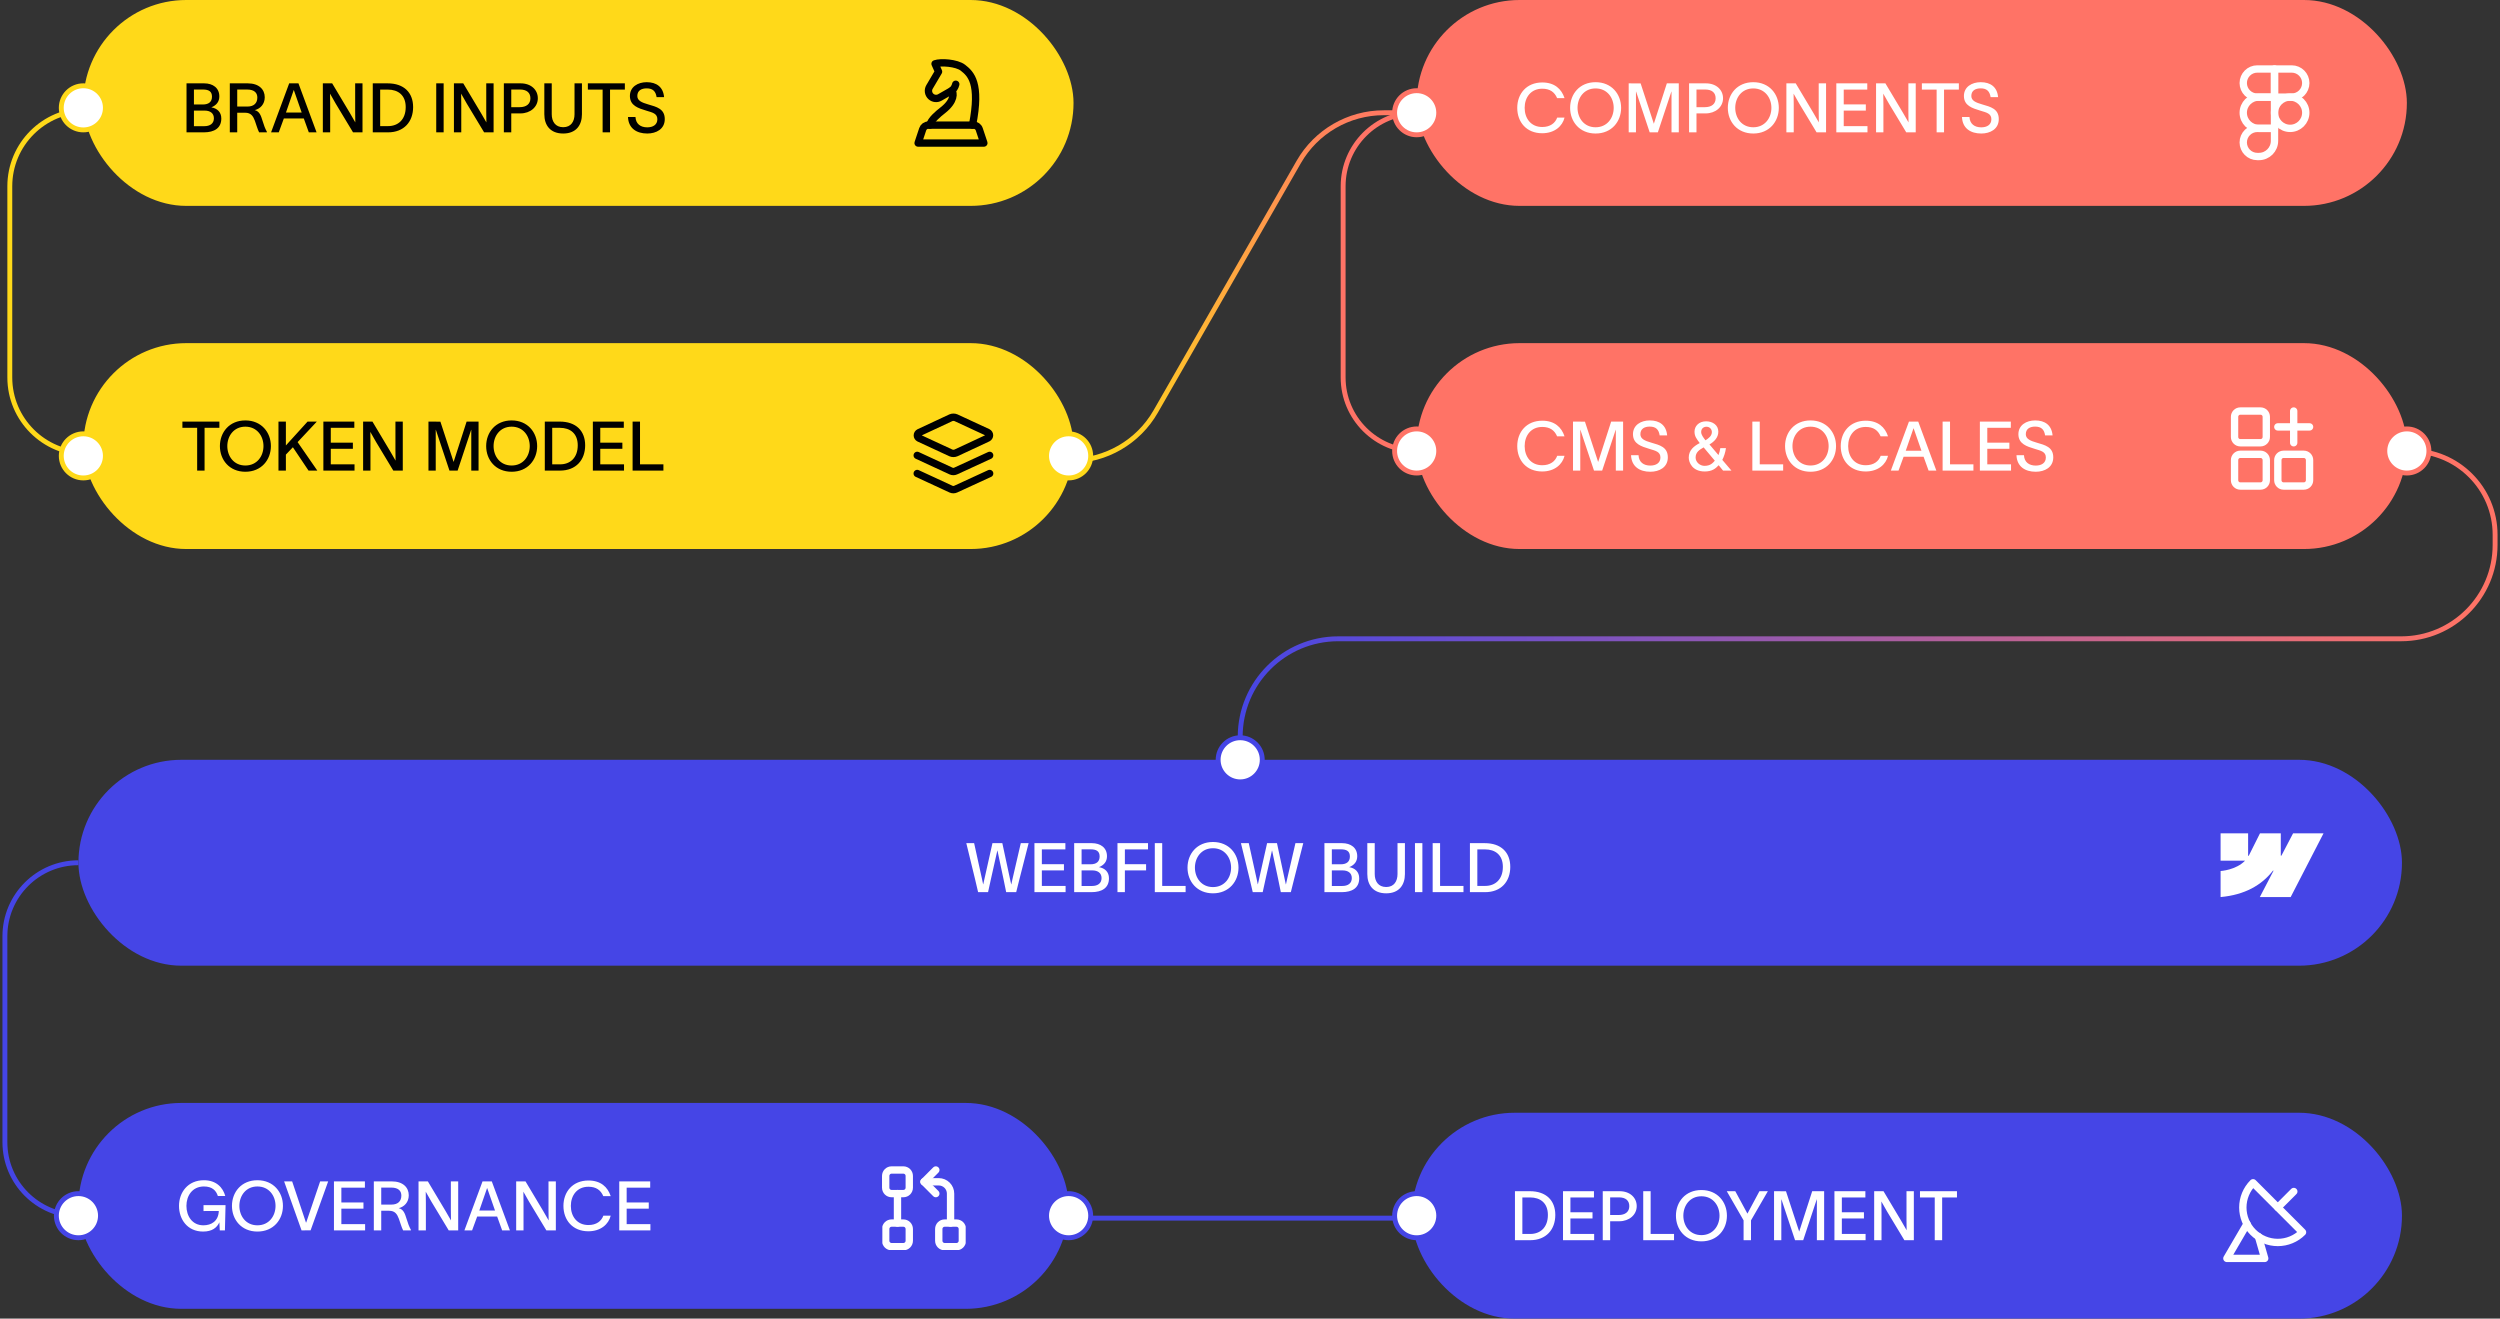
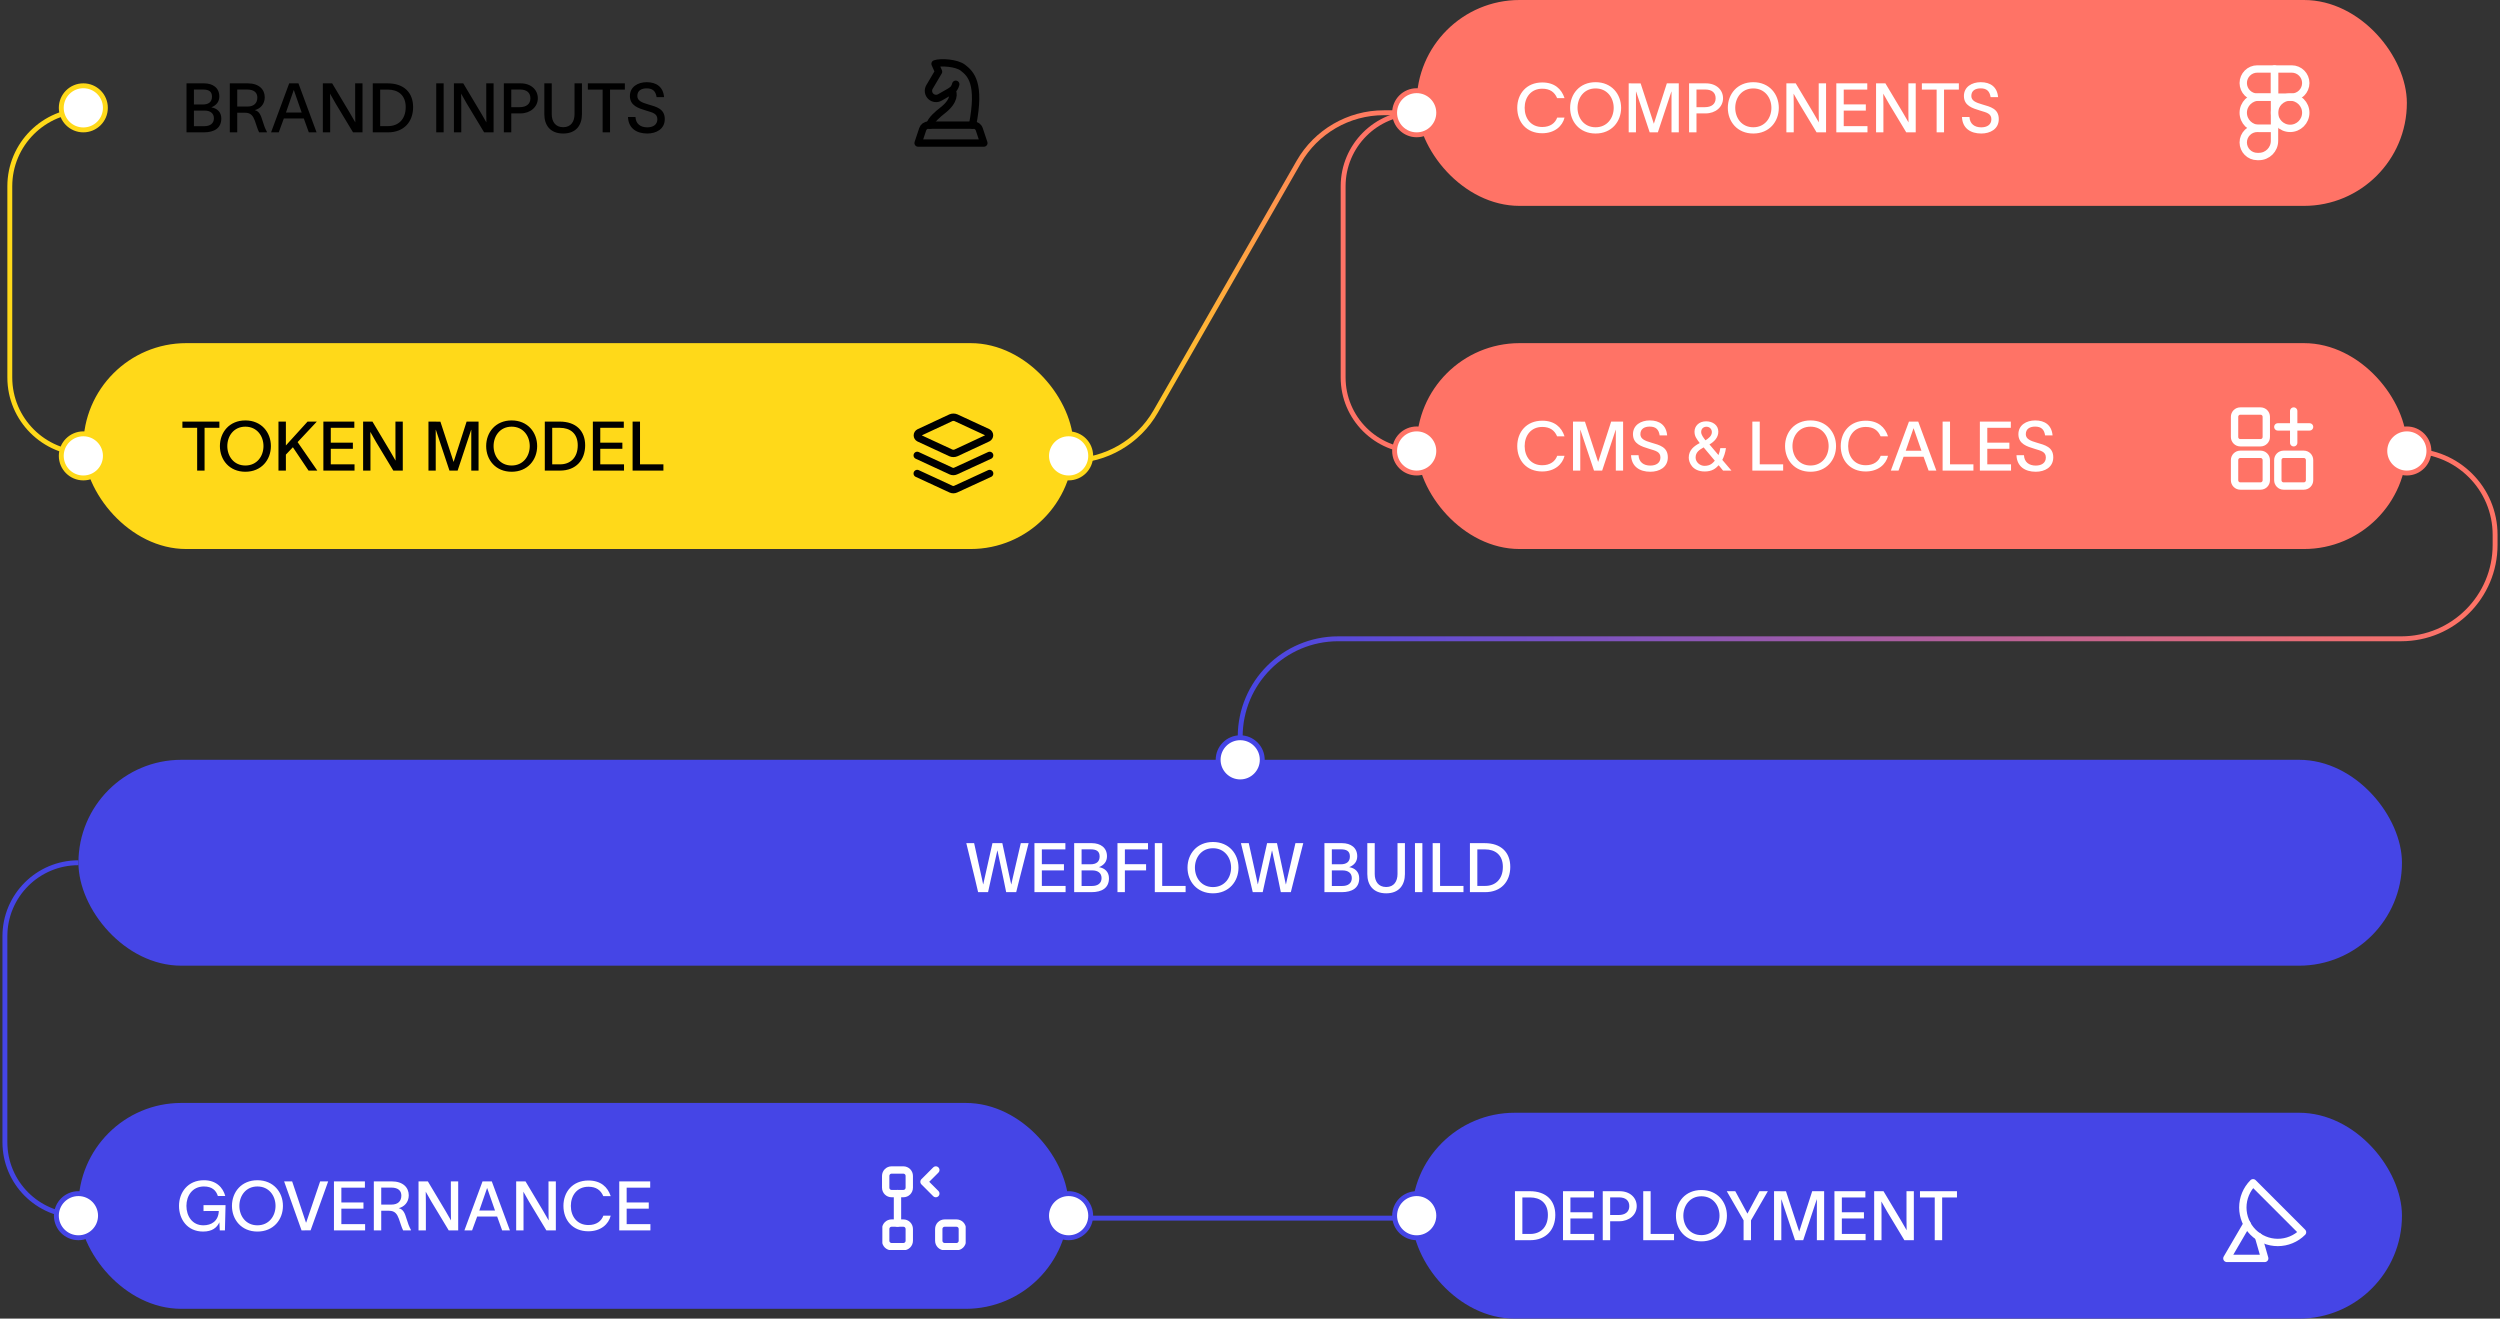
<svg xmlns="http://www.w3.org/2000/svg" width="510" height="269" viewBox="0 0 510 269" fill="none">
  <rect x="0" y="0" width="510" height="269" fill="#333333" stroke="none" />
  <path d="M210 94H218.412C225.579 94 232.199 90.165 235.763 83.947L264.94 33.053C268.505 26.835 275.124 23 282.291 23H289" stroke="url(#paint0_linear_3_191)" />
-   <rect x="17" width="202" height="42" rx="21" fill="#FFD919" />
  <rect x="289" width="202" height="42" rx="21" fill="#FF7366" />
  <rect x="17" y="70" width="202" height="42" rx="21" fill="#FFD919" />
  <rect x="289" y="70" width="202" height="42" rx="21" fill="#FF7366" />
  <path d="M38.05 27V17.004H41.648C43.454 17.004 44.742 17.956 44.742 19.664C44.742 20.742 44.168 21.456 43.132 21.89V21.904C44.266 22.1 45.148 22.828 45.148 24.172C45.148 26.104 43.762 27 41.578 27H38.05ZM39.562 25.74H41.69C42.838 25.74 43.636 25.208 43.636 24.13C43.636 23.094 42.866 22.562 41.76 22.562H39.562V25.74ZM39.562 21.316H41.382C42.558 21.316 43.244 20.798 43.244 19.72C43.244 18.628 42.558 18.264 41.41 18.264H39.562V21.316ZM46.882 27V17.004H50.55C52.832 17.004 54.008 18.25 54.008 19.846C54.008 21.288 53.056 22.198 51.964 22.464C52.916 22.716 53.21 23.486 53.574 24.69C53.854 25.6 54.078 26.23 54.442 26.874V27H52.86C52.524 26.342 52.286 25.432 51.992 24.634C51.642 23.71 51.222 22.996 50.004 22.996H48.394V27H46.882ZM48.394 21.736H50.48C51.81 21.736 52.496 21.022 52.496 19.902C52.496 19.02 51.978 18.264 50.41 18.264H48.394V21.736ZM56.866 27H55.298L58.994 17.004H60.884L64.58 27H62.998L61.976 24.172H57.902L56.866 27ZM58.336 22.954H61.542L59.946 18.376H59.918L58.336 22.954ZM65.859 17.004H67.763L71.375 23.052C71.767 23.738 72.131 24.396 72.481 24.97C72.467 24.256 72.453 23.57 72.453 22.8V17.004H73.951V27H72.019L68.491 21.148C68.071 20.392 67.679 19.706 67.329 19.104C67.329 19.832 67.357 20.616 67.357 21.386V27H65.859V17.004ZM79.082 17.004C82.414 17.004 84.276 18.894 84.276 21.848C84.276 24.83 82.414 27 79.152 27H76.044V17.004H79.082ZM77.556 25.726H79.18C81.196 25.726 82.764 24.41 82.764 21.848C82.764 19.398 81.196 18.278 79.138 18.278H77.556V25.726ZM88.991 17.004H90.503V27H88.991V17.004ZM92.601 17.004H94.505L98.117 23.052C98.509 23.738 98.873 24.396 99.223 24.97C99.209 24.256 99.195 23.57 99.195 22.8V17.004H100.693V27H98.761L95.233 21.148C94.813 20.392 94.421 19.706 94.071 19.104C94.071 19.832 94.099 20.616 94.099 21.386V27H92.601V17.004ZM106.02 21.862C107.378 21.862 108.204 21.204 108.204 20.056C108.204 18.908 107.448 18.264 106.09 18.264H104.298V21.862H106.02ZM102.786 27V17.004H106.23C108.316 17.004 109.716 18.306 109.716 20.056C109.716 21.82 108.19 23.136 106.16 23.136H104.298V27H102.786ZM118.715 23.304C118.715 25.502 117.553 27.238 114.893 27.238C112.219 27.238 111.043 25.516 111.043 23.304V17.004H112.555V23.304C112.555 24.76 113.269 25.95 114.893 25.95C116.503 25.95 117.203 24.76 117.203 23.304V17.004H118.715V23.304ZM119.925 18.278V17.004H127.471V18.278H124.447V27H122.935V18.278H119.925ZM129.635 23.864C129.705 25.278 130.671 25.978 132.043 25.978C133.191 25.978 134.101 25.46 134.101 24.326C134.101 23.164 133.121 22.954 131.861 22.576C130.209 22.072 128.543 21.568 128.501 19.636C128.473 17.718 130.125 16.766 131.931 16.766C133.933 16.766 135.291 17.746 135.473 19.818H133.947C133.765 18.614 133.163 18.026 131.917 18.026C130.867 18.026 130.013 18.46 130.013 19.58C130.013 20.546 130.937 20.924 132.239 21.302C133.919 21.792 135.613 22.184 135.613 24.298C135.613 26.342 133.863 27.238 132.043 27.238C129.859 27.238 128.193 26.174 128.109 23.864H129.635Z" fill="black" />
  <path d="M319.164 23.99C318.744 25.74 317.134 27.182 314.6 27.182C311.394 27.182 309.518 24.9 309.518 22.002C309.518 19.132 311.408 16.822 314.614 16.822C317.12 16.822 318.548 18.138 319.164 20.014H317.652C317.12 18.782 316.196 18.096 314.614 18.096C312.304 18.096 311.03 19.874 311.03 22.002C311.03 24.13 312.29 25.908 314.614 25.908C316.252 25.908 317.26 25.11 317.666 23.99H319.164ZM325.499 16.766C328.761 16.766 330.707 19.188 330.707 22.002C330.707 24.816 328.761 27.238 325.499 27.238C322.237 27.238 320.305 24.816 320.305 22.002C320.305 19.188 322.237 16.766 325.499 16.766ZM321.817 22.002C321.817 24.06 323.133 25.964 325.499 25.964C327.865 25.964 329.195 24.06 329.195 22.002C329.195 19.944 327.865 18.04 325.499 18.04C323.133 18.04 321.817 19.944 321.817 22.002ZM332.253 27V17.004L334.689 17.018L337.377 25.222H337.391L340.037 17.004H342.473V27H340.989V18.684H340.961L338.203 27H336.537L333.765 18.684H333.737V27H332.253ZM347.805 21.862C349.163 21.862 349.989 21.204 349.989 20.056C349.989 18.908 349.233 18.264 347.875 18.264H346.083V21.862H347.805ZM344.571 27V17.004H348.015C350.101 17.004 351.501 18.306 351.501 20.056C351.501 21.82 349.975 23.136 347.945 23.136H346.083V27H344.571ZM357.669 16.766C360.931 16.766 362.877 19.188 362.877 22.002C362.877 24.816 360.931 27.238 357.669 27.238C354.407 27.238 352.475 24.816 352.475 22.002C352.475 19.188 354.407 16.766 357.669 16.766ZM353.987 22.002C353.987 24.06 355.303 25.964 357.669 25.964C360.035 25.964 361.365 24.06 361.365 22.002C361.365 19.944 360.035 18.04 357.669 18.04C355.303 18.04 353.987 19.944 353.987 22.002ZM364.423 17.004H366.327L369.939 23.052C370.331 23.738 370.695 24.396 371.045 24.97C371.031 24.256 371.017 23.57 371.017 22.8V17.004H372.515V27H370.583L367.055 21.148C366.635 20.392 366.243 19.706 365.893 19.104C365.893 19.832 365.921 20.616 365.921 21.386V27H364.423V17.004ZM380.923 17.004V18.278H376.121V21.302H380.629V22.562H376.121V25.726H380.965V27H374.609V17.004H380.923ZM382.716 17.004H384.62L388.232 23.052C388.624 23.738 388.988 24.396 389.338 24.97C389.324 24.256 389.31 23.57 389.31 22.8V17.004H390.808V27H388.876L385.348 21.148C384.928 20.392 384.536 19.706 384.186 19.104C384.186 19.832 384.214 20.616 384.214 21.386V27H382.716V17.004ZM392.062 18.278V17.004H399.608V18.278H396.584V27H395.072V18.278H392.062ZM401.772 23.864C401.842 25.278 402.808 25.978 404.18 25.978C405.328 25.978 406.238 25.46 406.238 24.326C406.238 23.164 405.258 22.954 403.998 22.576C402.346 22.072 400.68 21.568 400.638 19.636C400.61 17.718 402.262 16.766 404.068 16.766C406.07 16.766 407.428 17.746 407.61 19.818H406.084C405.902 18.614 405.3 18.026 404.054 18.026C403.004 18.026 402.15 18.46 402.15 19.58C402.15 20.546 403.074 20.924 404.376 21.302C406.056 21.792 407.75 22.184 407.75 24.298C407.75 26.342 406 27.238 404.18 27.238C401.996 27.238 400.33 26.174 400.246 23.864H401.772Z" fill="white" />
  <path d="M37.21 87.278V86.004H44.756V87.278H41.732V96H40.22V87.278H37.21ZM50.054 85.766C53.316 85.766 55.262 88.188 55.262 91.002C55.262 93.816 53.316 96.238 50.054 96.238C46.792 96.238 44.86 93.816 44.86 91.002C44.86 88.188 46.792 85.766 50.054 85.766ZM46.372 91.002C46.372 93.06 47.688 94.964 50.054 94.964C52.42 94.964 53.75 93.06 53.75 91.002C53.75 88.944 52.42 87.04 50.054 87.04C47.688 87.04 46.372 88.944 46.372 91.002ZM58.32 96H56.808V86.004H58.32V90.876L62.744 86.004H64.634L60.714 90.19L64.732 96H62.94L59.748 91.24L58.32 92.738V96ZM72.282 86.004V87.278H67.48V90.302H71.988V91.562H67.48V94.726H72.324V96H65.968V86.004H72.282ZM74.075 86.004H75.979L79.591 92.052C79.983 92.738 80.347 93.396 80.697 93.97C80.683 93.256 80.669 92.57 80.669 91.8V86.004H82.167V96H80.235L76.707 90.148C76.287 89.392 75.895 88.706 75.545 88.104C75.545 88.832 75.573 89.616 75.573 90.386V96H74.075V86.004ZM87.406 96V86.004L89.841 86.018L92.529 94.222H92.543L95.189 86.004H97.626V96H96.141V87.684H96.114L93.356 96H91.689L88.918 87.684H88.889V96H87.406ZM104.372 85.766C107.634 85.766 109.58 88.188 109.58 91.002C109.58 93.816 107.634 96.238 104.372 96.238C101.11 96.238 99.178 93.816 99.178 91.002C99.178 88.188 101.11 85.766 104.372 85.766ZM100.69 91.002C100.69 93.06 102.006 94.964 104.372 94.964C106.738 94.964 108.068 93.06 108.068 91.002C108.068 88.944 106.738 87.04 104.372 87.04C102.006 87.04 100.69 88.944 100.69 91.002ZM114.178 86.004C117.51 86.004 119.372 87.894 119.372 90.848C119.372 93.83 117.51 96 114.248 96H111.14V86.004H114.178ZM112.652 94.726H114.276C116.292 94.726 117.86 93.41 117.86 90.848C117.86 88.398 116.292 87.278 114.234 87.278H112.652V94.726ZM127.257 86.004V87.278H122.455V90.302H126.963V91.562H122.455V94.726H127.299V96H120.943V86.004H127.257ZM129.05 86.004H130.562V94.726H135.336V96H129.05V86.004Z" fill="black" />
  <path d="M319.164 92.99C318.744 94.74 317.134 96.182 314.6 96.182C311.394 96.182 309.518 93.9 309.518 91.002C309.518 88.132 311.408 85.822 314.614 85.822C317.12 85.822 318.548 87.138 319.164 89.014H317.652C317.12 87.782 316.196 87.096 314.614 87.096C312.304 87.096 311.03 88.874 311.03 91.002C311.03 93.13 312.29 94.908 314.614 94.908C316.252 94.908 317.26 94.11 317.666 92.99H319.164ZM320.892 96V86.004L323.328 86.018L326.016 94.222H326.03L328.676 86.004H331.112V96H329.628V87.684H329.6L326.842 96H325.176L322.404 87.684H322.376V96H320.892ZM334.26 92.864C334.33 94.278 335.296 94.978 336.668 94.978C337.816 94.978 338.726 94.46 338.726 93.326C338.726 92.164 337.746 91.954 336.486 91.576C334.834 91.072 333.168 90.568 333.126 88.636C333.098 86.718 334.75 85.766 336.556 85.766C338.558 85.766 339.916 86.746 340.098 88.818H338.572C338.39 87.614 337.788 87.026 336.542 87.026C335.492 87.026 334.638 87.46 334.638 88.58C334.638 89.546 335.562 89.924 336.864 90.302C338.544 90.792 340.238 91.184 340.238 93.298C340.238 95.342 338.488 96.238 336.668 96.238C334.484 96.238 332.818 95.174 332.734 92.864H334.26ZM350.608 94.908C349.992 95.58 349.264 96.182 347.766 96.182C345.246 96.182 344.504 94.362 344.504 93.354C344.504 91.828 345.568 91.002 346.744 90.386C346.114 89.532 345.68 89.028 345.68 88.048C345.68 86.956 346.548 85.948 348.046 85.948C349.348 85.948 350.538 86.69 350.538 88.062C350.538 89.266 349.698 90.106 348.732 90.666L350.566 92.836C350.748 92.388 350.874 91.898 350.944 91.422H352.092C351.98 92.318 351.658 93.228 351.35 93.816L353.212 96H351.504L350.608 94.908ZM345.904 93.34C345.904 94.292 346.8 95.034 347.71 95.034C348.956 95.034 349.39 94.446 349.824 93.984L347.542 91.268C346.66 91.772 345.904 92.248 345.904 93.34ZM347.038 88.132C347.038 88.72 347.5 89.266 347.92 89.826C348.508 89.434 349.222 88.958 349.222 88.132C349.208 87.558 348.788 87.054 348.116 87.054C347.57 87.054 347.038 87.404 347.038 88.132ZM357.478 86.004H358.99V94.726H363.764V96H357.478V86.004ZM369.345 85.766C372.607 85.766 374.553 88.188 374.553 91.002C374.553 93.816 372.607 96.238 369.345 96.238C366.083 96.238 364.151 93.816 364.151 91.002C364.151 88.188 366.083 85.766 369.345 85.766ZM365.663 91.002C365.663 93.06 366.979 94.964 369.345 94.964C371.711 94.964 373.041 93.06 373.041 91.002C373.041 88.944 371.711 87.04 369.345 87.04C366.979 87.04 365.663 88.944 365.663 91.002ZM385.158 92.99C384.738 94.74 383.128 96.182 380.594 96.182C377.388 96.182 375.512 93.9 375.512 91.002C375.512 88.132 377.402 85.822 380.608 85.822C383.114 85.822 384.542 87.138 385.158 89.014H383.646C383.114 87.782 382.19 87.096 380.608 87.096C378.298 87.096 377.024 88.874 377.024 91.002C377.024 93.13 378.284 94.908 380.608 94.908C382.246 94.908 383.254 94.11 383.66 92.99H385.158ZM387.3 96H385.732L389.428 86.004H391.318L395.014 96H393.432L392.41 93.172H388.336L387.3 96ZM388.77 91.954H391.976L390.38 87.376H390.352L388.77 91.954ZM396.292 86.004H397.804V94.726H402.578V96H396.292V86.004ZM410.208 86.004V87.278H405.406V90.302H409.914V91.562H405.406V94.726H410.25V96H403.894V86.004H410.208ZM412.887 92.864C412.957 94.278 413.923 94.978 415.295 94.978C416.443 94.978 417.353 94.46 417.353 93.326C417.353 92.164 416.373 91.954 415.113 91.576C413.461 91.072 411.795 90.568 411.753 88.636C411.725 86.718 413.377 85.766 415.183 85.766C417.185 85.766 418.543 86.746 418.725 88.818H417.199C417.017 87.614 416.415 87.026 415.169 87.026C414.119 87.026 413.265 87.46 413.265 88.58C413.265 89.546 414.189 89.924 415.491 90.302C417.171 90.792 418.865 91.184 418.865 93.298C418.865 95.342 417.115 96.238 415.295 96.238C413.111 96.238 411.445 95.174 411.361 92.864H412.887Z" fill="white" />
  <path d="M17.5 22.5V22.5C8.94 22.5 2 29.44 2 38V77C2 85.56 8.94 92.5 17.5 92.5V92.5" stroke="#FFD919" />
  <path d="M289 23V23C280.716 23 274 29.716 274 38V77C274 85.284 280.716 92 289 92V92" stroke="#FF7366" />
  <path d="M457.622 16.941C457.622 15.356 458.907 14.071 460.492 14.071H463.999V19.811H460.492C458.907 19.811 457.622 18.526 457.622 16.941Z" stroke="white" stroke-width="1.5" stroke-linecap="round" stroke-linejoin="round" />
  <path d="M470.378 16.941C470.378 15.356 469.093 14.071 467.508 14.071H464.001V19.811H467.508C469.093 19.811 470.378 18.526 470.378 16.941Z" stroke="white" stroke-width="1.5" stroke-linecap="round" stroke-linejoin="round" />
  <path d="M470.377 22.999C470.377 21.238 468.949 19.811 467.188 19.811C465.427 19.811 464 21.238 464 22.999C464 24.76 465.427 26.188 467.188 26.188C468.949 26.188 470.377 24.76 470.377 22.999Z" stroke="white" stroke-width="1.5" stroke-linecap="round" stroke-linejoin="round" />
  <path d="M457.622 29.059C457.622 27.474 458.907 26.189 460.492 26.189H463.999V28.74C463.999 30.501 462.572 31.929 460.811 31.929H460.492C458.907 31.929 457.622 30.644 457.622 29.059Z" stroke="white" stroke-width="1.5" stroke-linecap="round" stroke-linejoin="round" />
  <path d="M457.622 23C457.622 21.238 459.05 19.811 460.811 19.811H463.999V26.188H460.811C459.05 26.188 457.622 24.761 457.622 23Z" stroke="white" stroke-width="1.5" stroke-linecap="round" stroke-linejoin="round" />
  <g clip-path="url(#clip0_3_191)">
    <path d="M461.146 83.85H457.027C456.377 83.85 455.85 84.377 455.85 85.027V89.146C455.85 89.796 456.377 90.323 457.027 90.323H461.146C461.796 90.323 462.323 89.796 462.323 89.146V85.027C462.323 84.377 461.796 83.85 461.146 83.85Z" stroke="white" stroke-width="1.5" stroke-linecap="round" stroke-linejoin="round" />
    <path d="M469.973 92.677H465.854C465.204 92.677 464.677 93.204 464.677 93.854V97.973C464.677 98.623 465.204 99.15 465.854 99.15H469.973C470.623 99.15 471.15 98.623 471.15 97.973V93.854C471.15 93.204 470.623 92.677 469.973 92.677Z" stroke="white" stroke-width="1.5" stroke-linecap="round" stroke-linejoin="round" />
    <path d="M461.146 92.677H457.027C456.377 92.677 455.85 93.204 455.85 93.854V97.973C455.85 98.623 456.377 99.15 457.027 99.15H461.146C461.796 99.15 462.323 98.623 462.323 97.973V93.854C462.323 93.204 461.796 92.677 461.146 92.677Z" stroke="white" stroke-width="1.5" stroke-linecap="round" stroke-linejoin="round" />
    <path d="M467.913 90.323V83.85" stroke="white" stroke-width="1.5" stroke-linecap="round" stroke-linejoin="round" />
    <path d="M464.677 87.087H471.15" stroke="white" stroke-width="1.5" stroke-linecap="round" stroke-linejoin="round" />
  </g>
  <path d="M195.034 92.387C194.866 92.46 194.684 92.498 194.5 92.498C194.316 92.498 194.134 92.46 193.966 92.387L187.486 89.385C187.381 89.332 187.293 89.251 187.231 89.151C187.169 89.05 187.136 88.935 187.136 88.817C187.136 88.699 187.169 88.584 187.231 88.483C187.293 88.383 187.381 88.302 187.486 88.249L193.966 85.225C194.134 85.152 194.316 85.114 194.5 85.114C194.684 85.114 194.866 85.152 195.034 85.225L201.514 88.226C201.619 88.279 201.707 88.36 201.769 88.461C201.831 88.561 201.864 88.677 201.864 88.794C201.864 88.912 201.831 89.028 201.769 89.128C201.707 89.228 201.619 89.31 201.514 89.363L195.034 92.387Z" stroke="black" stroke-width="1.5" stroke-linecap="round" stroke-linejoin="round" />
  <path d="M201.889 92.898L194.955 96.092C194.807 96.16 194.646 96.195 194.483 96.195C194.32 96.195 194.159 96.16 194.011 96.092L187.111 92.898" stroke="black" stroke-width="1.5" stroke-linecap="round" stroke-linejoin="round" />
  <path d="M201.889 96.593L194.955 99.787C194.807 99.854 194.646 99.889 194.483 99.889C194.32 99.889 194.159 99.854 194.011 99.787L187.111 96.593" stroke="black" stroke-width="1.5" stroke-linecap="round" stroke-linejoin="round" />
  <path d="M188.235 26.357C188.401 25.86 188.867 25.524 189.392 25.524H198.608C199.133 25.524 199.599 25.86 199.765 26.357L200.707 29.182H187.293L188.235 26.357Z" stroke="black" stroke-width="1.5" stroke-linecap="round" stroke-linejoin="round" />
  <path d="M189.684 25.524C189.884 24.48 191.328 23.28 192.35 22.48C194.798 20.564 194.572 18.926 194.172 18.482L191.725 19.88C191.143 20.212 190.414 20.134 189.917 19.686C189.368 19.192 189.243 18.38 189.618 17.744L191.461 14.616L190.751 13.017C191.921 12.602 195.158 12.821 196.438 13.817C198.037 15.061 200.081 16.949 198.393 25.524" stroke="black" stroke-width="1.5" stroke-linecap="round" stroke-linejoin="round" />
  <path d="M194.973 17.188C194.831 17.802 194.486 18.228 194.178 18.483" stroke="black" stroke-width="1.5" stroke-linecap="round" stroke-linejoin="round" />
  <path d="M491.9 92V92C501.344 92 509 99.656 509 109.1V111.157C509 121.737 500.423 130.314 489.843 130.314H273C261.954 130.314 253 139.268 253 150.314V153" stroke="url(#paint1_linear_3_191)" />
  <path d="M218 88.5C220.485 88.5 222.5 90.515 222.5 93C222.5 95.485 220.485 97.5 218 97.5C215.515 97.5 213.5 95.485 213.5 93C213.5 90.515 215.515 88.5 218 88.5Z" fill="white" stroke="#FFD919" />
  <circle cx="17" cy="93" r="4.5" fill="white" stroke="#FFD919" />
  <circle cx="17" cy="22" r="4.5" fill="white" stroke="#FFD919" />
  <circle cx="289" cy="23" r="4.5" fill="white" stroke="#FF7366" />
  <circle cx="491" cy="92" r="4.5" fill="white" stroke="#FF7366" />
  <circle cx="289" cy="92" r="4.5" fill="white" stroke="#FF7366" />
  <path d="M219 248.5H288.5" stroke="#4545E6" />
  <rect x="16" y="155" width="474" height="42" rx="21" fill="#4545E6" />
  <rect x="16" y="225" width="202" height="42" rx="21" fill="#4545E6" />
  <rect x="288" y="227" width="202" height="42" rx="21" fill="#4545E6" />
  <path d="M197.126 172.004H198.722L200.318 179.256L200.556 180.39H200.584L200.836 179.256L202.46 172.004H204.476L206.03 179.256L206.282 180.404H206.31L206.562 179.256L208.242 172.004H209.838L207.99 179.256L207.304 182H205.26L204.7 179.256L203.482 173.516H203.454L202.166 179.256L201.564 182H199.534L198.89 179.256L197.126 172.004ZM217.339 172.004V173.278H212.537V176.302H217.045V177.562H212.537V180.726H217.381V182H211.025V172.004H217.339ZM219.132 182V172.004H222.73C224.536 172.004 225.824 172.956 225.824 174.664C225.824 175.742 225.25 176.456 224.214 176.89V176.904C225.348 177.1 226.23 177.828 226.23 179.172C226.23 181.104 224.844 182 222.66 182H219.132ZM220.644 180.74H222.772C223.92 180.74 224.718 180.208 224.718 179.13C224.718 178.094 223.948 177.562 222.842 177.562H220.644V180.74ZM220.644 176.316H222.464C223.64 176.316 224.326 175.798 224.326 174.72C224.326 173.628 223.64 173.264 222.492 173.264H220.644V176.316ZM227.964 182V172.004H234.194V173.278H229.476V176.302H233.802V177.562H229.476V182H227.964ZM235.579 172.004H237.091V180.726H241.865V182H235.579V172.004ZM247.446 171.766C250.708 171.766 252.654 174.188 252.654 177.002C252.654 179.816 250.708 182.238 247.446 182.238C244.184 182.238 242.252 179.816 242.252 177.002C242.252 174.188 244.184 171.766 247.446 171.766ZM243.764 177.002C243.764 179.06 245.08 180.964 247.446 180.964C249.812 180.964 251.142 179.06 251.142 177.002C251.142 174.944 249.812 173.04 247.446 173.04C245.08 173.04 243.764 174.944 243.764 177.002ZM253.153 172.004H254.749L256.345 179.256L256.583 180.39H256.611L256.863 179.256L258.487 172.004H260.503L262.057 179.256L262.309 180.404H262.337L262.589 179.256L264.269 172.004H265.865L264.017 179.256L263.331 182H261.287L260.727 179.256L259.509 173.516H259.481L258.193 179.256L257.591 182H255.561L254.917 179.256L253.153 172.004ZM270.183 182V172.004H273.781C275.587 172.004 276.875 172.956 276.875 174.664C276.875 175.742 276.301 176.456 275.265 176.89V176.904C276.399 177.1 277.281 177.828 277.281 179.172C277.281 181.104 275.895 182 273.711 182H270.183ZM271.695 180.74H273.823C274.971 180.74 275.769 180.208 275.769 179.13C275.769 178.094 274.999 177.562 273.893 177.562H271.695V180.74ZM271.695 176.316H273.515C274.691 176.316 275.377 175.798 275.377 174.72C275.377 173.628 274.691 173.264 273.543 173.264H271.695V176.316ZM286.604 178.304C286.604 180.502 285.442 182.238 282.782 182.238C280.108 182.238 278.932 180.516 278.932 178.304V172.004H280.444V178.304C280.444 179.76 281.158 180.95 282.782 180.95C284.392 180.95 285.092 179.76 285.092 178.304V172.004H286.604V178.304ZM288.654 172.004H290.166V182H288.654V172.004ZM292.263 172.004H293.775V180.726H298.549V182H292.263V172.004ZM302.902 172.004C306.234 172.004 308.096 173.894 308.096 176.848C308.096 179.83 306.234 182 302.972 182H299.864V172.004H302.902ZM301.376 180.726H303C305.016 180.726 306.584 179.41 306.584 176.848C306.584 174.398 305.016 173.278 302.958 173.278H301.376V180.726Z" fill="white" />
  <path d="M41.516 247.052V245.848H46.01L45.884 251H44.834L44.75 249.348C44.26 250.454 43.266 251.238 41.432 251.238C38.226 251.238 36.518 248.746 36.518 246.002C36.518 243.258 38.31 240.766 41.6 240.766C44.134 240.766 45.492 242.278 45.954 243.986H44.442C44.092 242.866 43.28 242.04 41.6 242.04C39.234 242.04 38.03 243.944 38.03 246.002C38.03 248.06 39.206 249.964 41.488 249.964C43.098 249.964 44.554 249.138 44.638 247.038L41.516 247.052ZM52.513 240.766C55.775 240.766 57.721 243.188 57.721 246.002C57.721 248.816 55.775 251.238 52.513 251.238C49.251 251.238 47.319 248.816 47.319 246.002C47.319 243.188 49.251 240.766 52.513 240.766ZM48.831 246.002C48.831 248.06 50.147 249.964 52.513 249.964C54.879 249.964 56.209 248.06 56.209 246.002C56.209 243.944 54.879 242.04 52.513 242.04C50.147 242.04 48.831 243.944 48.831 246.002ZM57.96 241.004H59.598L62.412 249.39H62.468L65.31 241.004H66.948L63.364 250.986L61.516 251L57.96 241.004ZM74.44 241.004V242.278H69.638V245.302H74.146V246.562H69.638V249.726H74.482V251H68.126V241.004H74.44ZM76.261 251V241.004H79.929C82.211 241.004 83.387 242.25 83.387 243.846C83.387 245.288 82.435 246.198 81.343 246.464C82.295 246.716 82.589 247.486 82.953 248.69C83.233 249.6 83.457 250.23 83.821 250.874V251H82.239C81.903 250.342 81.665 249.432 81.371 248.634C81.021 247.71 80.601 246.996 79.383 246.996H77.773V251H76.261ZM77.773 245.736H79.859C81.189 245.736 81.875 245.022 81.875 243.902C81.875 243.02 81.357 242.264 79.789 242.264H77.773V245.736ZM85.38 241.004H87.284L90.896 247.052C91.288 247.738 91.652 248.396 92.002 248.97C91.988 248.256 91.974 247.57 91.974 246.8V241.004H93.472V251H91.54L88.012 245.148C87.592 244.392 87.2 243.706 86.85 243.104C86.85 243.832 86.878 244.616 86.878 245.386V251H85.38V241.004ZM96.308 251H94.74L98.436 241.004H100.326L104.022 251H102.44L101.418 248.172H97.344L96.308 251ZM97.778 246.954H100.984L99.388 242.376H99.36L97.778 246.954ZM105.3 241.004H107.204L110.816 247.052C111.208 247.738 111.572 248.396 111.922 248.97C111.908 248.256 111.894 247.57 111.894 246.8V241.004H113.392V251H111.46L107.932 245.148C107.512 244.392 107.12 243.706 106.77 243.104C106.77 243.832 106.798 244.616 106.798 245.386V251H105.3V241.004ZM124.586 247.99C124.166 249.74 122.556 251.182 120.022 251.182C116.816 251.182 114.94 248.9 114.94 246.002C114.94 243.132 116.83 240.822 120.036 240.822C122.542 240.822 123.97 242.138 124.586 244.014H123.074C122.542 242.782 121.618 242.096 120.036 242.096C117.726 242.096 116.452 243.874 116.452 246.002C116.452 248.13 117.712 249.908 120.036 249.908C121.674 249.908 122.682 249.11 123.088 247.99H124.586ZM132.641 241.004V242.278H127.839V245.302H132.347V246.562H127.839V249.726H132.683V251H126.327V241.004H132.641Z" fill="white" />
  <path d="M312.088 243.004C315.42 243.004 317.282 244.894 317.282 247.848C317.282 250.83 315.42 253 312.158 253H309.05V243.004H312.088ZM310.562 251.726H312.186C314.202 251.726 315.77 250.41 315.77 247.848C315.77 245.398 314.202 244.278 312.144 244.278H310.562V251.726ZM325.167 243.004V244.278H320.365V247.302H324.873V248.562H320.365V251.726H325.209V253H318.853V243.004H325.167ZM330.194 247.862C331.552 247.862 332.378 247.204 332.378 246.056C332.378 244.908 331.622 244.264 330.264 244.264H328.472V247.862H330.194ZM326.96 253V243.004H330.404C332.49 243.004 333.89 244.306 333.89 246.056C333.89 247.82 332.364 249.136 330.334 249.136H328.472V253H326.96ZM335.218 243.004H336.73V251.726H341.504V253H335.218V243.004ZM347.085 242.766C350.347 242.766 352.293 245.188 352.293 248.002C352.293 250.816 350.347 253.238 347.085 253.238C343.823 253.238 341.891 250.816 341.891 248.002C341.891 245.188 343.823 242.766 347.085 242.766ZM343.403 248.002C343.403 250.06 344.719 251.964 347.085 251.964C349.451 251.964 350.781 250.06 350.781 248.002C350.781 245.944 349.451 244.04 347.085 244.04C344.719 244.04 343.403 245.944 343.403 248.002ZM353.997 243.004L356.461 247.554H356.489C357.301 246.056 358.071 244.628 358.925 243.004H360.647L357.203 248.954V253H355.691V248.954L352.261 243.004H353.997ZM361.905 253V243.004L364.341 243.018L367.029 251.222H367.043L369.689 243.004H372.125V253H370.641V244.684H370.613L367.855 253H366.189L363.417 244.684H363.389V253H361.905ZM380.538 243.004V244.278H375.736V247.302H380.244V248.562H375.736V251.726H380.58V253H374.224V243.004H380.538ZM382.331 243.004H384.235L387.847 249.052C388.239 249.738 388.603 250.396 388.953 250.97C388.939 250.256 388.925 249.57 388.925 248.8V243.004H390.423V253H388.491L384.963 247.148C384.543 246.392 384.151 245.706 383.801 245.104C383.801 245.832 383.829 246.616 383.829 247.386V253H382.331V243.004ZM391.677 244.278V243.004H399.223V244.278H396.199V253H394.687V244.278H391.677Z" fill="white" />
  <path d="M16 176V176C7.716 176 1 182.716 1 191V233C1 241.284 7.716 248 16 248V248" stroke="#4545E6" />
  <g clip-path="url(#clip1_3_191)">
    <path fill-rule="evenodd" clip-rule="evenodd" d="M474 170L467.299 183H461.005L463.81 177.612H463.684C461.37 180.593 457.918 182.554 453 183V177.687C453 177.687 456.146 177.502 457.996 175.572H453V170H458.615V174.583L458.741 174.583L461.035 170H465.282V174.554L465.408 174.554L467.788 170H474Z" fill="white" />
  </g>
  <g clip-path="url(#clip2_3_191)">
    <path d="M184.289 238.68H181.883C181.219 238.68 180.68 239.219 180.68 239.883V242.289C180.68 242.954 181.219 243.492 181.883 243.492H184.289C184.954 243.492 185.492 242.954 185.492 242.289V239.883C185.492 239.219 184.954 238.68 184.289 238.68Z" stroke="white" stroke-width="1.5" stroke-linecap="round" stroke-linejoin="round" />
    <path d="M184.289 249.508H181.883C181.219 249.508 180.68 250.046 180.68 250.711V253.117C180.68 253.781 181.219 254.32 181.883 254.32H184.289C184.954 254.32 185.492 253.781 185.492 253.117V250.711C185.492 250.046 184.954 249.508 184.289 249.508Z" stroke="white" stroke-width="1.5" stroke-linecap="round" stroke-linejoin="round" />
    <path d="M195.117 249.508H192.711C192.046 249.508 191.508 250.046 191.508 250.711V253.117C191.508 253.781 192.046 254.32 192.711 254.32H195.117C195.782 254.32 196.32 253.781 196.32 253.117V250.711C196.32 250.046 195.782 249.508 195.117 249.508Z" stroke="white" stroke-width="1.5" stroke-linecap="round" stroke-linejoin="round" />
    <path d="M183.086 249.508V243.492" stroke="white" stroke-width="1.5" stroke-linecap="round" stroke-linejoin="round" />
-     <path d="M193.914 249.508V243.492C193.914 242.854 193.66 242.242 193.209 241.791C192.758 241.34 192.146 241.086 191.508 241.086H188.5" stroke="white" stroke-width="1.5" stroke-linecap="round" stroke-linejoin="round" />
    <path d="M190.906 238.68L188.5 241.086L190.906 243.492" stroke="white" stroke-width="1.5" stroke-linecap="round" stroke-linejoin="round" />
  </g>
  <g clip-path="url(#clip3_3_191)">
    <path d="M469.714 251.374C468.377 252.711 466.562 253.463 464.67 253.463C462.779 253.463 460.964 252.711 459.626 251.374C458.289 250.036 457.537 248.222 457.537 246.33C457.537 244.438 458.289 242.623 459.626 241.286L469.714 251.374Z" stroke="white" stroke-width="1.5" stroke-linecap="round" stroke-linejoin="round" />
-     <path d="M464.682 246.318L467.934 243.066" stroke="white" stroke-width="1.5" stroke-linecap="round" stroke-linejoin="round" />
    <path d="M458.392 249.676L454.286 256.714H462L460.718 252.24" stroke="white" stroke-width="1.5" stroke-linecap="round" stroke-linejoin="round" />
  </g>
  <circle cx="253" cy="155" r="4.5" fill="white" stroke="#4545E6" />
  <circle cx="16" cy="248" r="4.5" fill="white" stroke="#4545E6" />
  <circle cx="289" cy="248" r="4.5" fill="white" stroke="#4545E6" />
  <circle cx="218" cy="248" r="4.5" fill="white" stroke="#4545E6" />
  <defs>
    <linearGradient id="paint0_linear_3_191" x1="286" y1="19" x2="219" y2="94" gradientUnits="userSpaceOnUse">
      <stop stop-color="#FF7366" />
      <stop offset="1" stop-color="#FFD919" />
    </linearGradient>
    <linearGradient id="paint1_linear_3_191" x1="253" y1="153" x2="495" y2="96" gradientUnits="userSpaceOnUse">
      <stop stop-color="#4545E6" />
      <stop offset="1" stop-color="#FF7366" />
    </linearGradient>
    <clipPath id="clip0_3_191">
      <rect width="17" height="17" fill="white" transform="translate(455 83)" />
    </clipPath>
    <clipPath id="clip1_3_191">
-       <rect width="21" height="13" fill="white" transform="translate(453 170)" />
-     </clipPath>
+       </clipPath>
    <clipPath id="clip2_3_191">
      <rect width="17" height="17" fill="white" transform="translate(180 238)" />
    </clipPath>
    <clipPath id="clip3_3_191">
      <rect width="18" height="18" fill="white" transform="translate(453 240)" />
    </clipPath>
  </defs>
</svg>